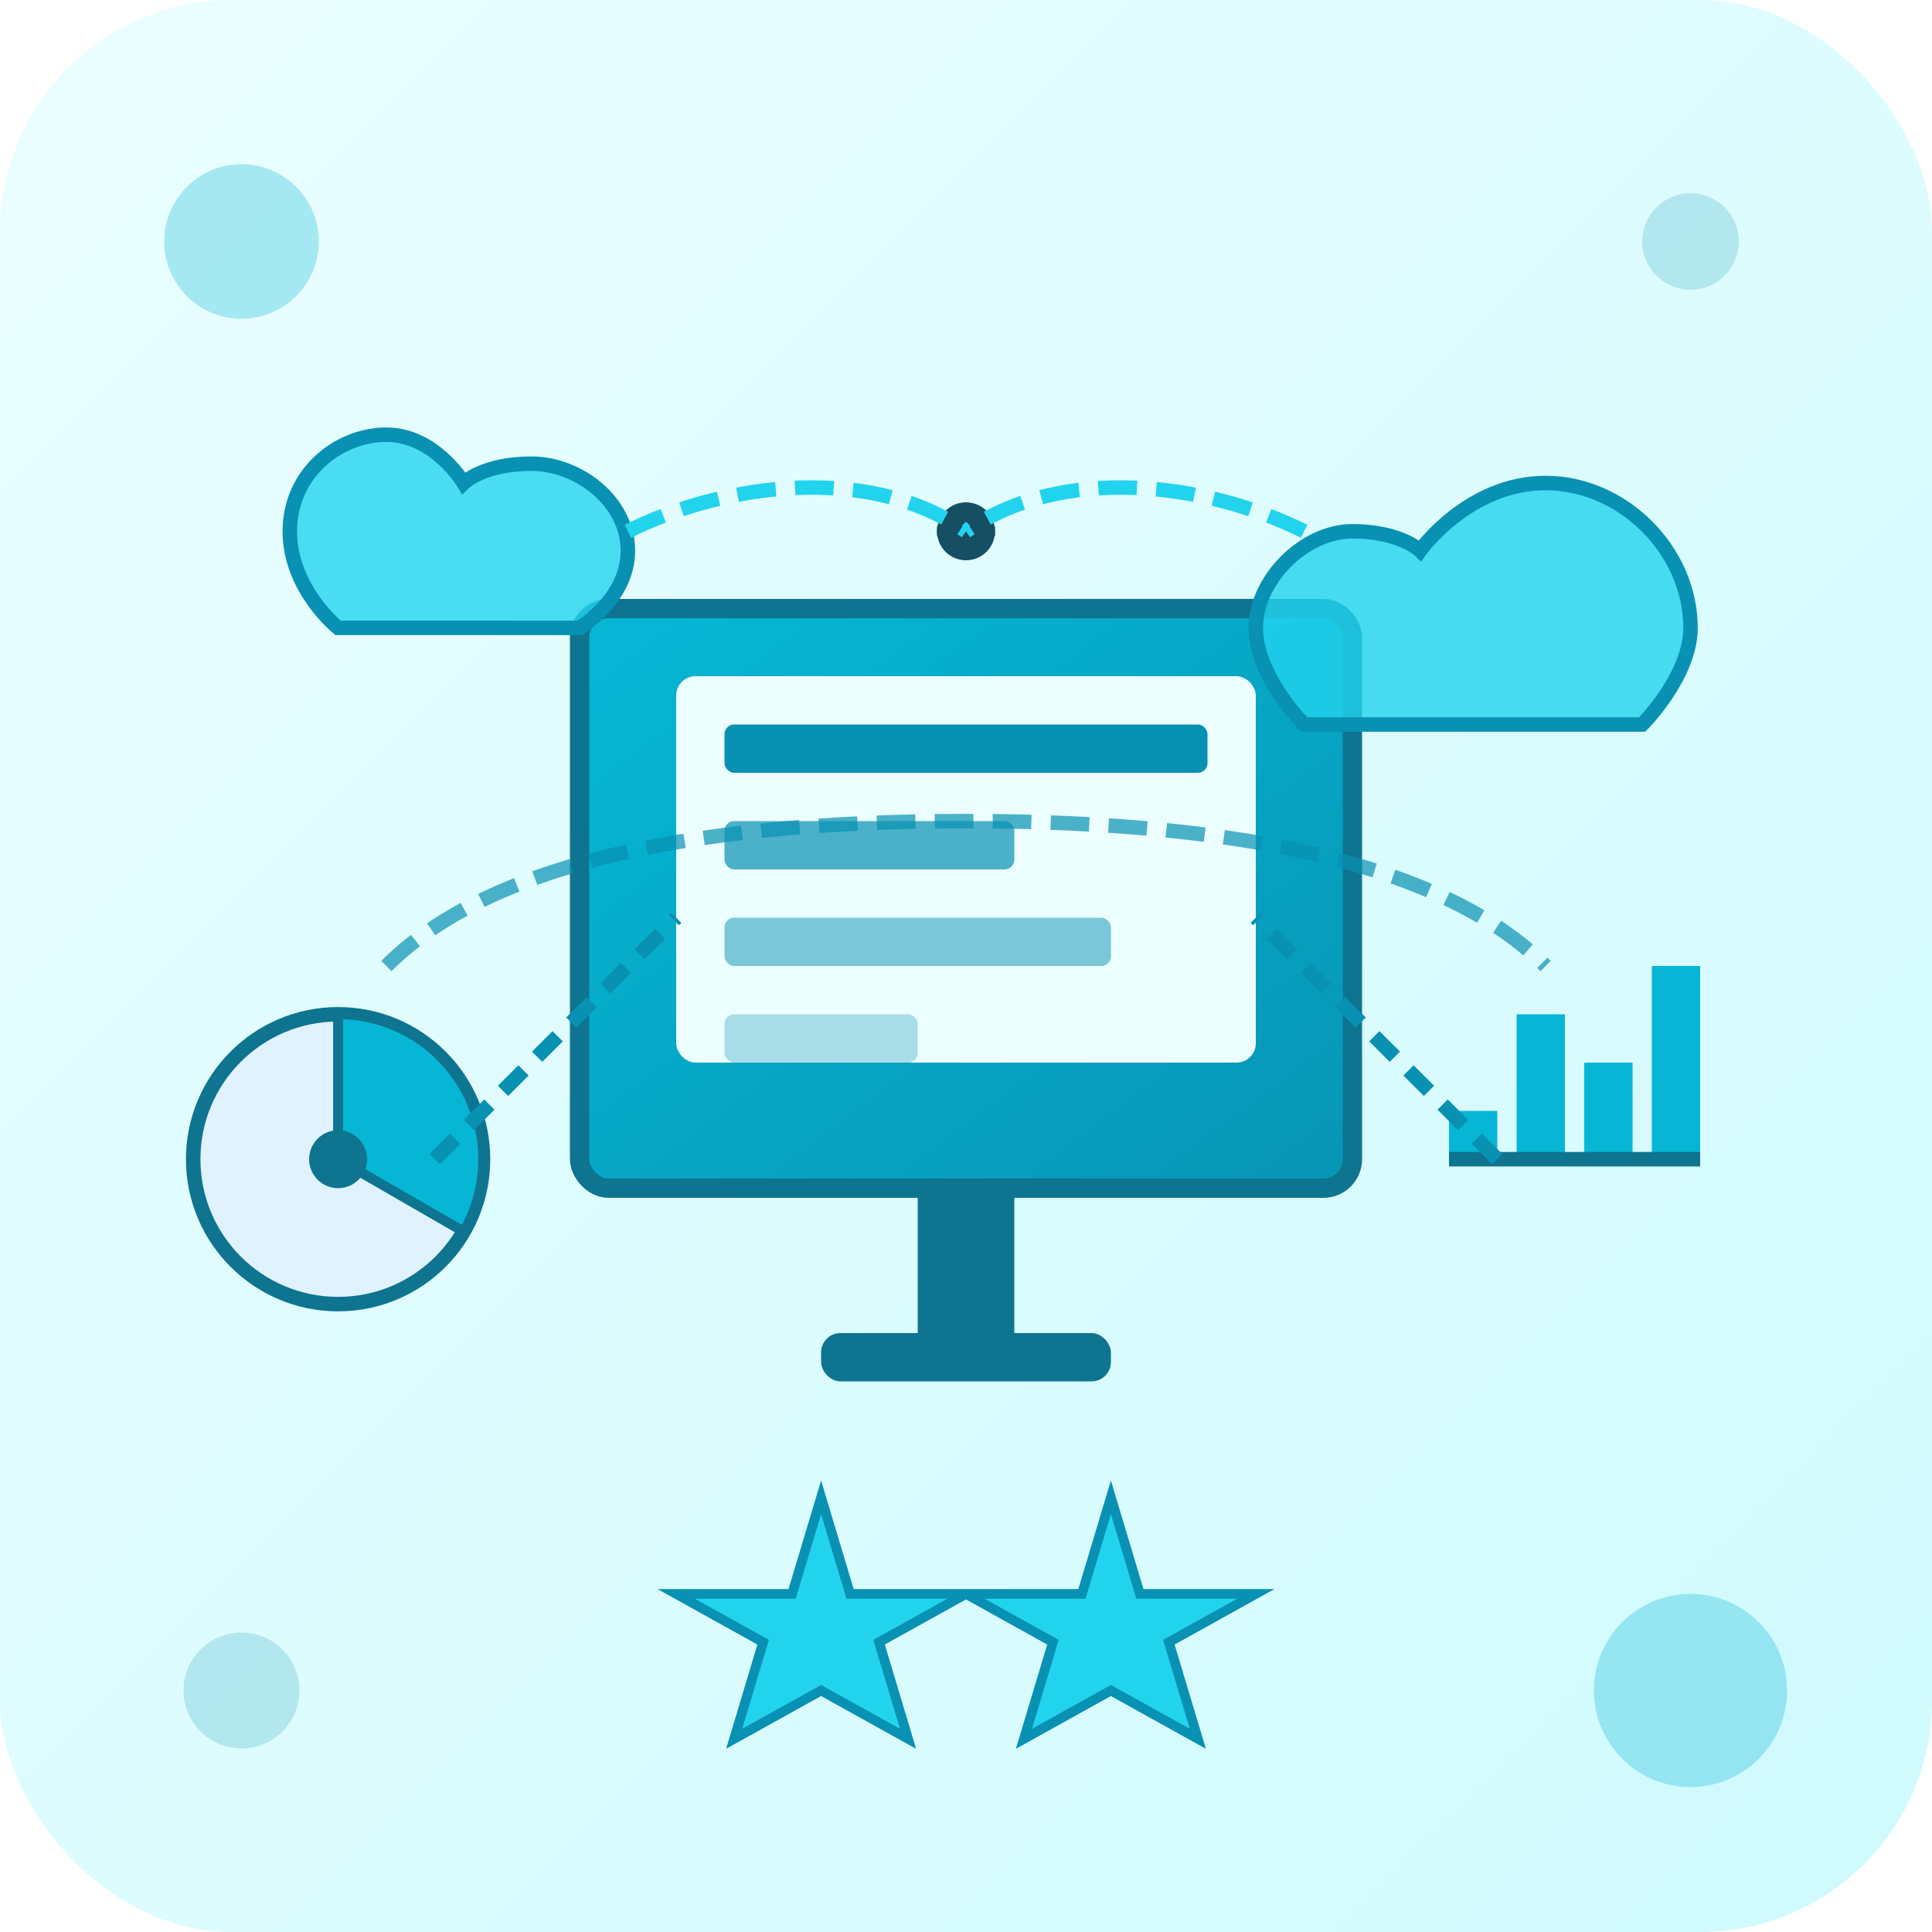
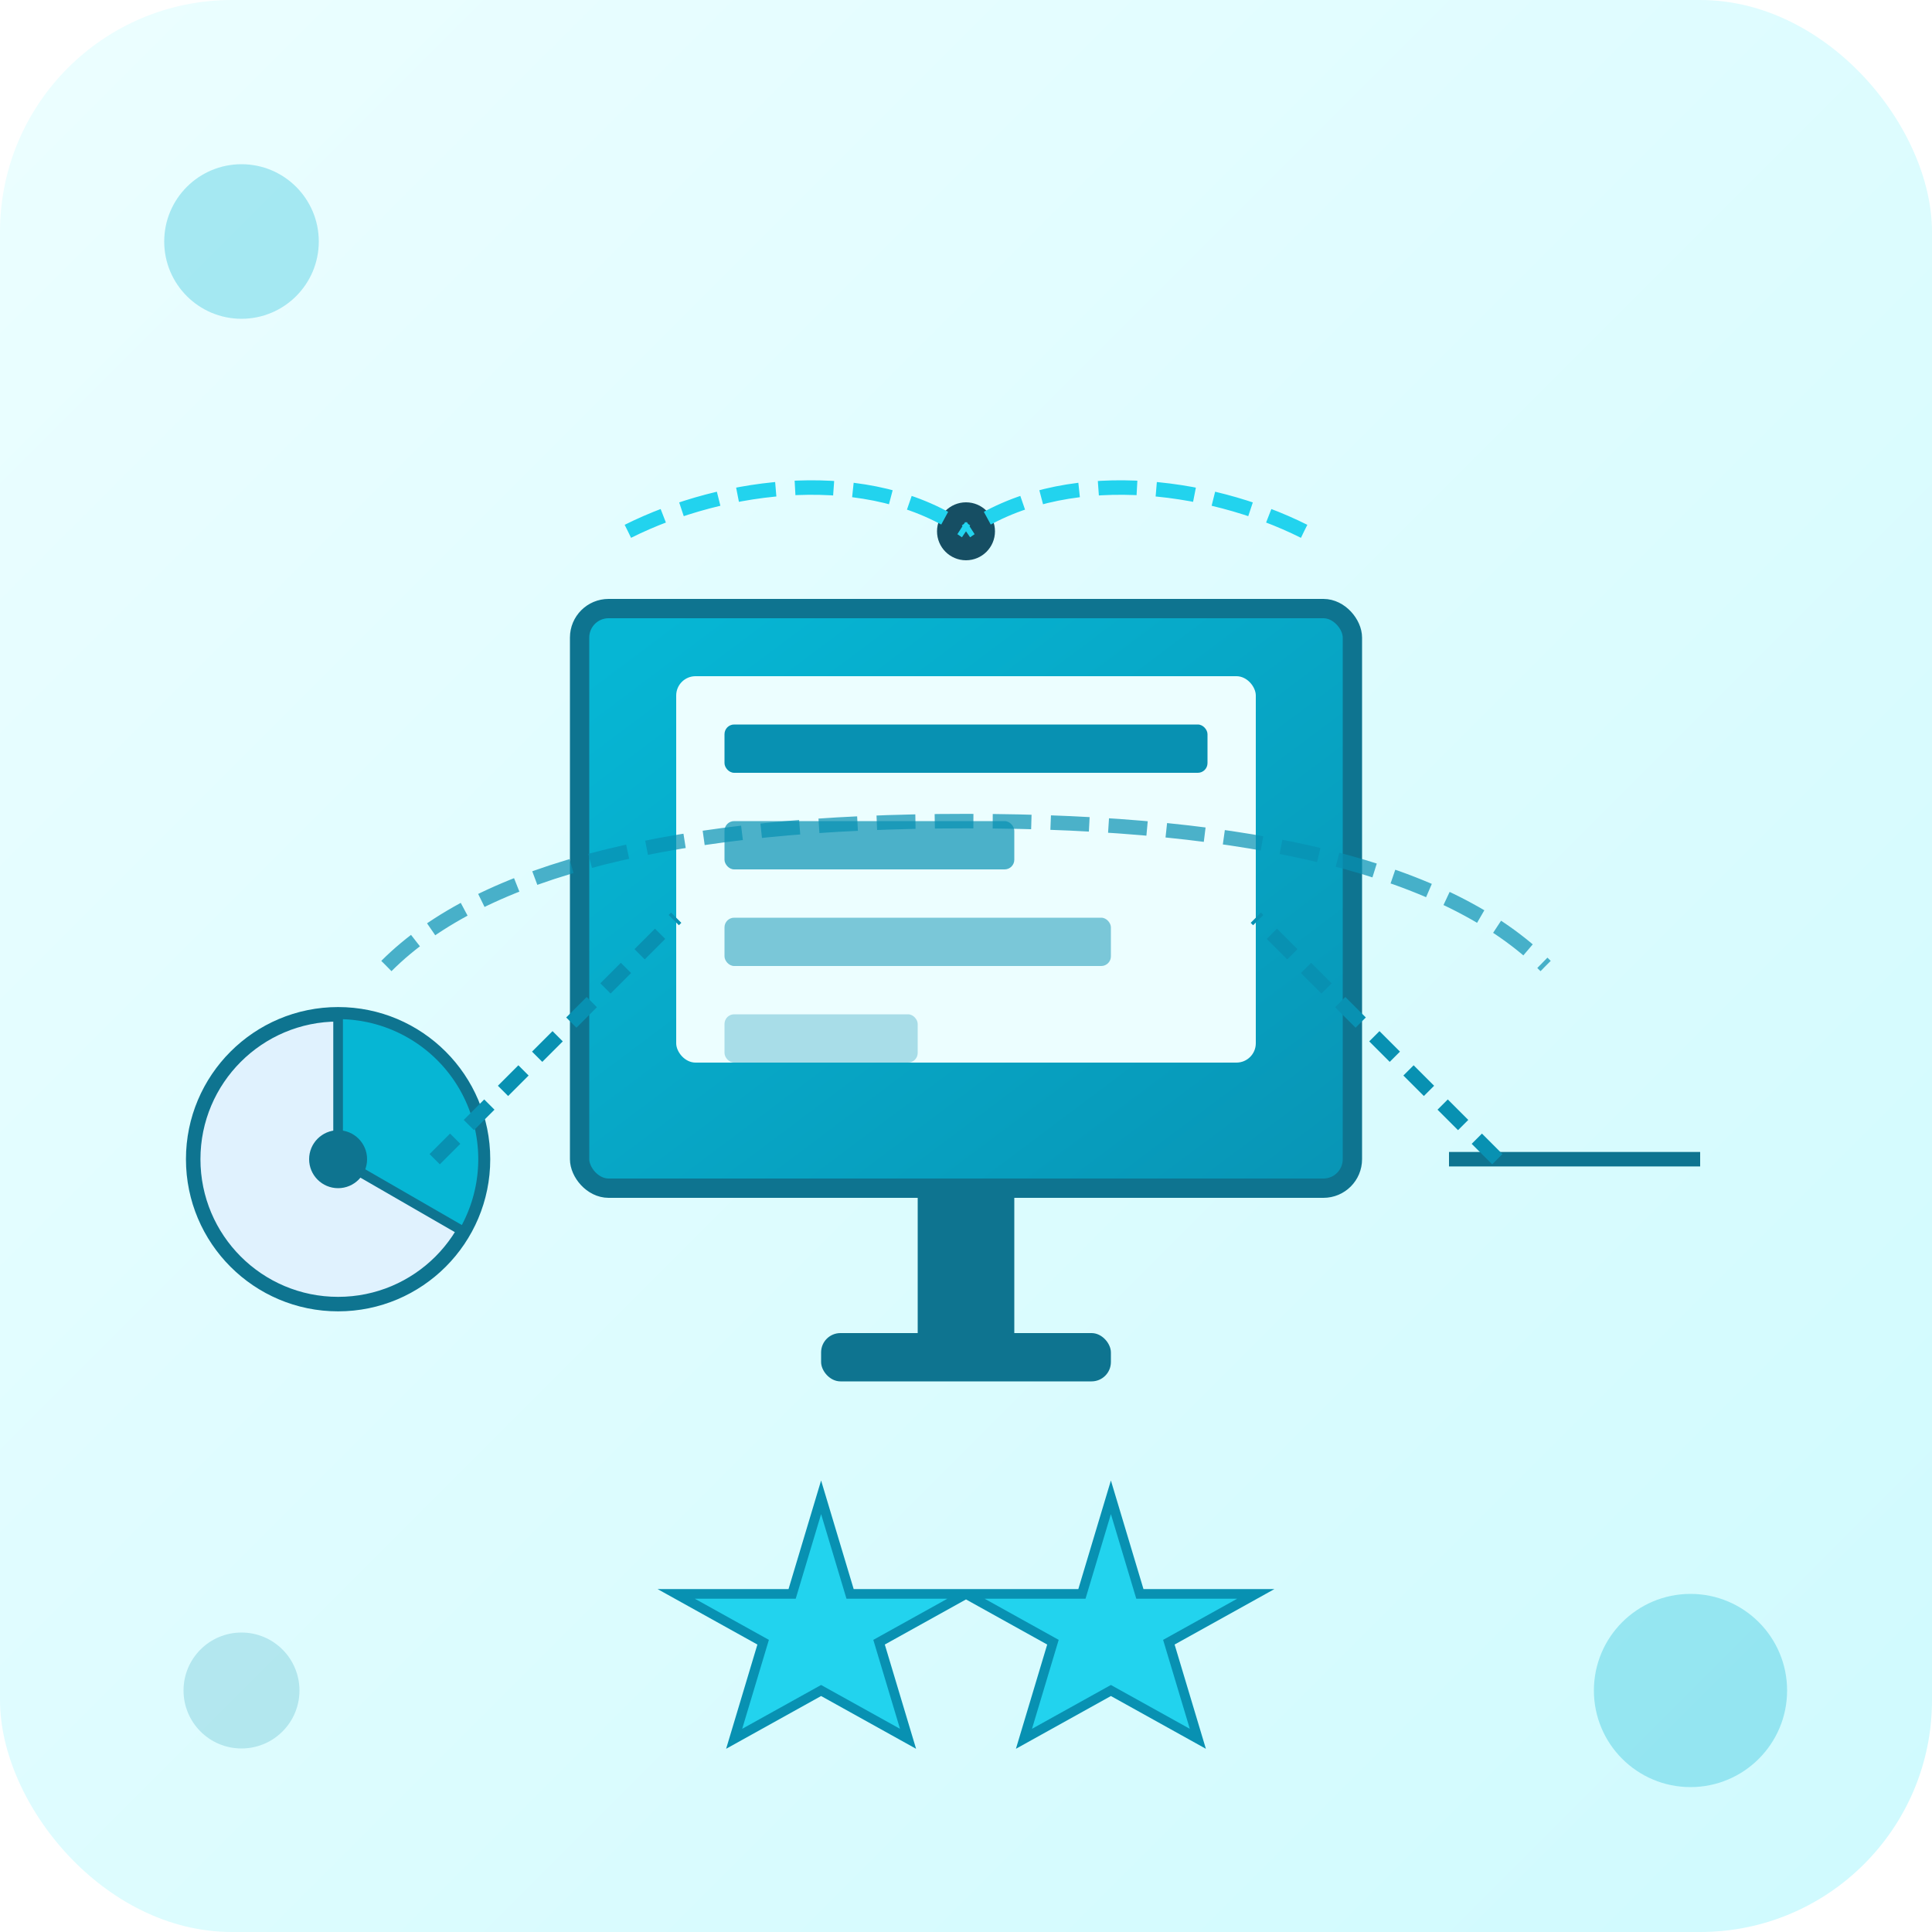
<svg xmlns="http://www.w3.org/2000/svg" fill="none" viewBox="0 0 200 200">
  <defs>
    <linearGradient id="a" x1="0" x2="200" y1="0" y2="200" gradientUnits="userSpaceOnUse">
      <stop offset="0" stop-color="#ECFEFF" />
      <stop offset="1" stop-color="#CFFAFE" />
    </linearGradient>
    <linearGradient id="c" x1="70" x2="130" y1="60" y2="140" gradientUnits="userSpaceOnUse">
      <stop offset="0" stop-color="#06B6D4" />
      <stop offset="1" stop-color="#0891B2" />
    </linearGradient>
    <filter id="b" width="200" height="200" x="0" y="0" color-interpolation-filters="sRGB" filterUnits="userSpaceOnUse">
      <feFlood flood-opacity="0" result="BackgroundImageFix" />
      <feColorMatrix in="SourceAlpha" result="hardAlpha" values="0 0 0 0 0 0 0 0 0 0 0 0 0 0 0 0 0 0 127 0" />
      <feOffset dy="3" />
      <feGaussianBlur stdDeviation="4" />
      <feComposite in2="hardAlpha" operator="out" />
      <feColorMatrix values="0 0 0 0 0.024 0 0 0 0 0.714 0 0 0 0 0.831 0 0 0 0.3 0" />
      <feBlend in2="BackgroundImageFix" result="effect1_dropShadow_1_2" />
      <feBlend in="SourceGraphic" in2="effect1_dropShadow_1_2" result="shape" />
    </filter>
  </defs>
  <rect width="200" height="200" fill="url(#a)" rx="24" />
  <g filter="url(#b)">
    <rect width="80" height="60" x="60" y="60" fill="url(#c)" stroke="#0E7490" stroke-width="2" rx="3" />
    <path fill="#0E7490" d="M95 120h10v15H95z" />
    <rect width="30" height="5" x="85" y="135" fill="#0E7490" rx="2" />
  </g>
  <rect width="60" height="40" x="70" y="70" fill="#ECFEFF" rx="2" />
  <rect width="50" height="5" x="75" y="75" fill="#0891B2" rx="1" />
  <rect width="30" height="5" x="75" y="85" fill="#0891B2" fill-opacity=".7" rx="1" />
  <rect width="40" height="5" x="75" y="95" fill="#0891B2" fill-opacity=".5" rx="1" />
  <rect width="20" height="5" x="75" y="105" fill="#0891B2" fill-opacity=".3" rx="1" />
  <circle cx="100" cy="55" r="3" fill="#164E63" />
-   <path stroke="#164E63" d="M97 55h6" />
-   <path fill="#22D3EE" fill-opacity=".8" stroke="#0891B2" stroke-width="1.5" d="M30 55c0-6 5-10 10-10s8 5 8 5 2-2 7-2 10 4 10 9-5 8-5 8H35s-5-4-5-10Zm145 10c0-8-7-15-15-15s-13 7-13 7-2-2-7-2-10 5-10 10 5 10 5 10h35s5-5 5-10Z" />
  <path stroke="#22D3EE" stroke-dasharray="4 2" stroke-width="1.5" d="M65 55c10-5 25-7 35 0m35 0c-10-5-25-7-35 0" />
  <g transform="translate(35 120)">
    <circle r="15" fill="#E0F2FE" stroke="#0E7490" stroke-width="1.5" />
    <path fill="#06B6D4" stroke="#0E7490" d="M0-15A15 15 0 0 1 13 7.5L0 0Z" />
-     <path stroke="#0E7490" d="m0 0 13 7.5M0 0v-15" />
    <circle r="3" fill="#0E7490" />
  </g>
-   <path fill="#06B6D4" d="M150 115h5v5h-5zm7-10h5v15h-5zm7 5h5v10h-5zm7-10h5v20h-5z" />
  <path stroke="#0E7490" stroke-width="1.5" d="M150 120h26" />
  <g fill="#22D3EE" stroke="#0891B2">
    <path d="M70 165h12l3-10 3 10h12l-9 5 3 10-9-5-9 5 3-10zm30 0h12l3-10 3 10h12l-9 5 3 10-9-5-9 5 3-10z" />
  </g>
  <path stroke="#0891B2" stroke-dasharray="4 2" stroke-opacity=".7" stroke-width="1.5" d="M40 100q15-15 60-15t60 15" />
  <path stroke="#0891B2" stroke-dasharray="3 2" stroke-width="1.5" d="m45 120 25-25m85 25-25-25" />
  <circle cx="25" cy="25" r="8" fill="#06B6D4" fill-opacity=".3" />
  <circle cx="175" cy="175" r="10" fill="#06B6D4" fill-opacity=".3" />
-   <circle cx="175" cy="25" r="5" fill="#0891B2" fill-opacity=".2" />
  <circle cx="25" cy="175" r="6" fill="#0891B2" fill-opacity=".2" />
</svg>